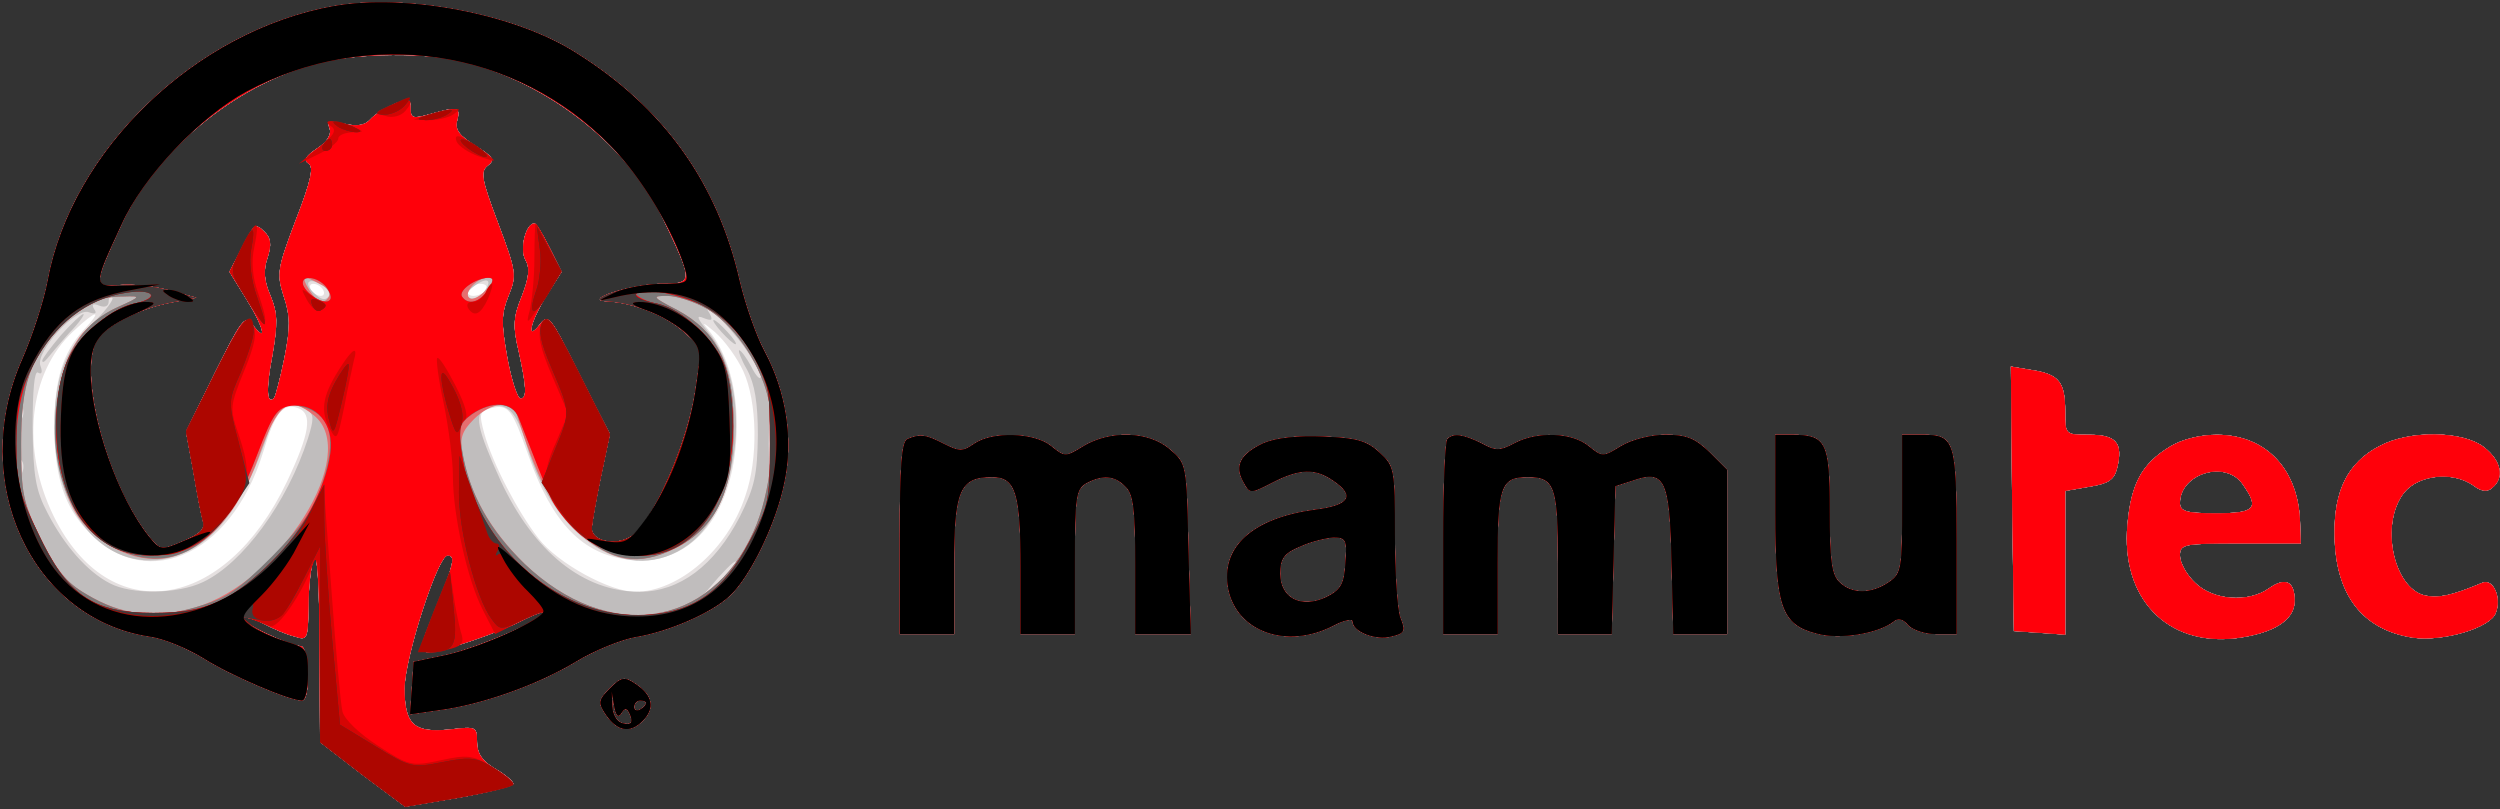
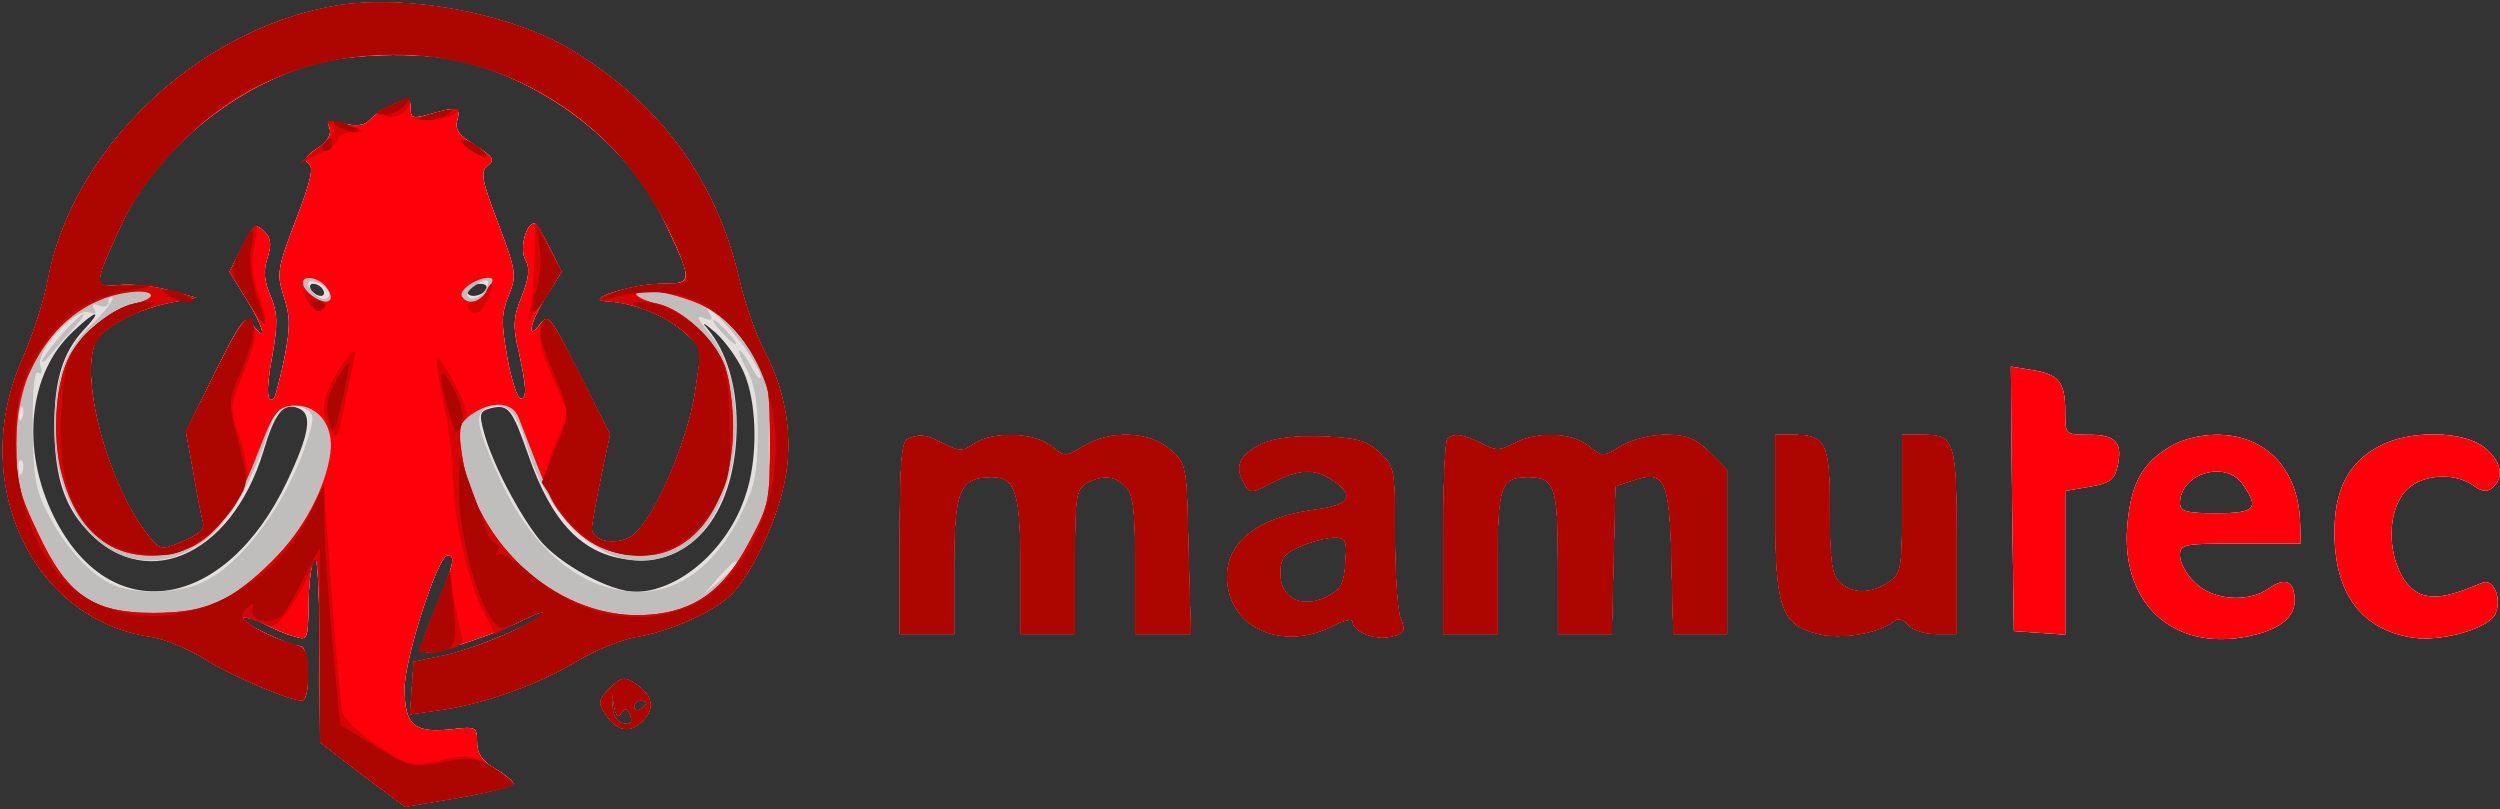
<svg xmlns="http://www.w3.org/2000/svg" width="414" height="134">
  <rect width="100%" height="100%" fill="#333333" stroke="none" />
  <g>
    <svg width="414" height="134" />
    <svg width="414" height="134" version="1.0" viewBox="0 0 414 134">
      <g fill="#fff" transform="matrix(.1 0 0 -.1 0 134)">
-         <path d="M553 1330c-229-41-434-238-474-455-6-33-25-91-42-130-90-202 15-429 210-459 24-3 64-20 90-36 44-28 142-70 163-70 15 0 12 90-2 90-20 1-102 40-95 46 3 3 18-1 34-9 15-8 38-18 51-21 21-7 22-5 23 51 0 32 4 67 9 78 5 12 9-42 9-142l1-162 70-54 71-53 89 15c50 9 90 19 90 23s-13 15-30 25c-21 12-30 25-30 44 0 26-2 26-45 21-60-6-75 8-75 68 0 50 55 220 71 220 14 0 11-12-20-89-27-64-28-71-12-71 22 0 117 32 159 54 18 9 32 14 32 11 0-11-104-56-158-69l-57-12-3-44-3-43 48 7c70 9 163 42 226 80 31 19 76 37 99 41 55 9 126 40 156 68 34 31 78 122 91 189 15 70 3 149-33 216-14 26-32 78-41 116-37 163-126 288-272 379-101 64-281 98-400 77zm222-94c138-37 266-139 323-258 51-107 51-108-5-108-48-1-130-27-88-29 43-2 97-23 127-50l30-27-11-74c-12-79-64-202-100-234-23-21-71-15-71 9 0 7 7 46 15 85l15 71-51 100c-46 93-51 100-64 83-25-33-17 4 10 46l25 40-20 40c-11 22-22 40-25 40-14 0-25-42-15-60 8-14 6-30-6-61-14-34-15-49-5-91 13-59 14-78 3-78-5 0-15 30-22 68-10 57-10 72 2 102 14 34 13 40-17 120-28 74-30 86-17 96 12 9 9 14-21 33-26 16-34 26-30 41 6 23 1 24-45 11-28-8-32-7-32 9 0 17-3 18-27 8-16-7-33-18-40-26-8-9-21-12-42-7-25 5-30 4-25-8 3-10-4-22-21-33-18-12-23-19-14-25 9-5 4-29-21-93-31-82-32-89-20-127 11-33 11-51 1-102-7-34-15-64-17-66-12-13-14 14-3 70 9 53 9 70-3 99-11 25-12 43-5 63 7 22 6 33-6 44-14 14-17 11-36-26l-21-41 29-47c28-45 35-75 8-39-11 15-18 5-61-81l-48-98 12-65c6-36 13-73 16-83 4-13-4-21-32-33-37-16-39-15-57 7-74 92-123 292-81 334 24 24 71 45 117 54l42 8-44 12c-25 7-62 11-83 9-44-4-44-2 3 100 55 121 187 230 320 266 69 19 189 20 254 2zm2557-722 3-219 43-3 42-3v238l40 7c31 5 41 11 46 31 10 41-1 55-46 55-40 0-40 0-40 38 0 49-10 62-54 69l-36 6 2-219zm-1829 99c-10-3-13-46-13-164V290h90v113c0 125 9 147 63 147 39 0 47-26 47-149V290h90v120c0 108 2 120 19 130 27 14 47 13 65-6 13-12 16-39 16-130V290h92l-4 141c-3 140-3 141-31 165-35 30-98 32-143 5-29-18-31-18-53 0-28 23-98 25-128 4-19-13-24-13-50 0-29 15-39 17-60 8zm589-7c-38-18-48-37-33-64 11-20 11-20 48-1 45 23 71 24 101 3 37-25 27-41-30-48-104-14-157-62-144-131 14-71 97-101 174-61 17 9 32 12 32 7 0-17 38-32 64-25 22 5 24 9 15 31-5 13-9 75-9 137 0 108-1 114-25 136-21 20-39 25-93 27-43 2-79-2-100-11zm136-198c-2-36-8-45-32-57-41-19-76-2-76 39 0 25 6 34 33 45 17 8 42 14 55 15 21 0 23-4 20-42zm169 205c-4-3-7-78-7-165V290h90v118c0 127 5 142 50 142s50-15 50-142V290h89l3 122 3 123 28 9c54 19 62 3 65-133l3-121h89v272l-29 29c-24 23-38 29-73 29-24 0-56-8-74-19-29-18-31-18-53 0-28 23-85 25-123 5-24-13-32-13-55 0-31 15-46 17-56 7zm543-123c0-155 10-184 68-199 38-11 103 0 128 20 7 6 16 4 24-6 7-8 28-15 46-15h34v153c0 168-3 177-57 177h-33V506c0-107-1-116-22-130-29-20-62-20-82 0-13 12-16 38-16 119 0 114-6 125-64 125h-26V490zm653 110c-46-28-64-61-70-129-11-121 65-201 179-188 63 8 98 30 98 62s-15 40-42 21c-35-25-94-20-123 9-14 13-25 33-25 45 0 19 6 20 100 20h100l-1 33c-2 89-56 147-138 147-28 0-59-8-78-20zm121-62c28-40 21-48-44-48-49 0-60 3-60 17 0 49 76 72 104 31zm226 63c-52-27-75-74-74-146 1-100 46-158 130-171 49-7 128 16 137 41 10 25-4 57-22 50-52-22-74-26-96-21-52 13-74 119-34 170 24 30 81 36 115 12 13-10 23-11 31-4 21 17 15 45-13 67-35 28-125 29-174 2zM1010 200c-19-19-20-24-7-43 19-28 40-32 61-11s17 42-11 61c-19 13-24 12-43-7zm19-41c6 10 10 9 15-4 4-12 1-16-12-13-10 2-17 13-18 28l-1 25 4-24c3-17 7-20 12-12zm41 17c0-3-4-8-10-11-5-3-10-1-10 4 0 6 5 11 10 11 6 0 10-2 10-4z" />
-       </g>
+         </g>
    </svg>
    <svg width="414" height="134" version="1.0" viewBox="0 0 414 134">
      <g fill="#e5e0e0" transform="matrix(.1 0 0 -.1 0 134)">
        <path d="M553 1330c-229-41-434-238-474-455-6-33-25-91-42-130-90-202 15-429 210-459 24-3 64-20 90-36 44-28 142-70 163-70 15 0 12 90-2 90-20 1-102 40-95 46 3 3 18-1 34-9 15-8 38-18 51-21 21-7 22-5 23 51 0 32 4 67 9 78 5 12 9-42 9-142l1-162 70-54 71-53 89 15c50 9 90 19 90 23s-13 15-30 25c-21 12-30 25-30 44 0 26-2 26-45 21-60-6-75 8-75 68 0 50 55 220 71 220 14 0 11-12-20-89-27-64-28-71-12-71 22 0 117 32 159 54 18 9 32 14 32 11 0-11-104-56-158-69l-57-12-3-44-3-43 48 7c70 9 163 42 226 80 31 19 76 37 99 41 55 9 126 40 156 68 34 31 78 122 91 189 15 70 3 149-33 216-14 26-32 78-41 116-37 163-126 288-272 379-101 64-281 98-400 77zm222-94c138-37 266-139 323-258 51-107 51-108-5-108-48-1-130-27-88-29 43-2 97-23 127-50l30-27-11-74c-12-79-64-202-100-234-23-21-71-15-71 9 0 7 7 46 15 85l15 71-51 100c-46 93-51 100-64 83-25-33-17 4 10 46l25 40-20 40c-11 22-22 40-25 40-14 0-25-42-15-60 8-14 6-30-6-61-14-34-15-49-5-91 13-59 14-78 3-78-5 0-15 30-22 68-10 57-10 72 2 102 14 34 13 40-17 120-28 74-30 86-17 96 12 9 9 14-21 33-26 16-34 26-30 41 6 23 1 24-45 11-28-8-32-7-32 9 0 17-3 18-27 8-16-7-33-18-40-26-8-9-21-12-42-7-25 5-30 4-25-8 3-10-4-22-21-33-18-12-23-19-14-25 9-5 4-29-21-93-31-82-32-89-20-127 11-33 11-51 1-102-7-34-15-64-17-66-12-13-14 14-3 70 9 53 9 70-3 99-11 25-12 43-5 63 7 22 6 33-6 44-14 14-17 11-36-26l-21-41 29-47c28-45 35-75 8-39-11 15-18 5-61-81l-48-98 12-65c6-36 13-73 16-83 4-13-4-21-32-33-37-16-39-15-57 7-74 92-123 292-81 334 24 24 71 45 117 54l42 8-44 12c-25 7-62 11-83 9-44-4-44-2 3 100 55 121 187 230 320 266 69 19 189 20 254 2zM535 860c3-5 2-10-4-10-5 0-13 5-16 10-3 6-2 10 4 10 5 0 13-4 16-10zm270 0c-3-5-13-10-21-10s-12 5-9 10c3 6 13 10 21 10s12-4 9-10zm-667-67c-34-37-48-83-48-157 0-78 14-127 47-166 97-116 245-55 299 122 19 64 33 82 58 72 24-9 19-42-19-122-103-216-294-244-386-57-55 112-42 237 32 306 39 37 51 38 17 2zm1093-68c23-50 25-145 3-207-29-88-110-158-182-158-42 0-128 47-160 88-35 45-76 124-90 174-9 33-8 37 11 42 29 7 35-1 62-78 39-112 90-165 168-173 104-12 177 80 177 224 0 65-17 121-48 158-11 13-7 11 12-5 16-14 37-43 47-65zm2101-211 3-219 43-3 42-3v238l40 7c31 5 41 11 46 31 10 41-1 55-46 55-40 0-40 0-40 38 0 49-10 62-54 69l-36 6 2-219zm-1829 99c-10-3-13-46-13-164V290h90v113c0 125 9 147 63 147 39 0 47-26 47-149V290h90v120c0 108 2 120 19 130 27 14 47 13 65-6 13-12 16-39 16-130V290h92l-4 141c-3 140-3 141-31 165-35 30-98 32-143 5-29-18-31-18-53 0-28 23-98 25-128 4-19-13-24-13-50 0-29 15-39 17-60 8zm589-7c-38-18-48-37-33-64 11-20 11-20 48-1 45 23 71 24 101 3 37-25 27-41-30-48-104-14-157-62-144-131 14-71 97-101 174-61 17 9 32 12 32 7 0-17 38-32 64-25 22 5 24 9 15 31-5 13-9 75-9 137 0 108-1 114-25 136-21 20-39 25-93 27-43 2-79-2-100-11zm136-198c-2-36-8-45-32-57-41-19-76-2-76 39 0 25 6 34 33 45 17 8 42 14 55 15 21 0 23-4 20-42zm169 205c-4-3-7-78-7-165V290h90v118c0 127 5 142 50 142s50-15 50-142V290h89l3 122 3 123 28 9c54 19 62 3 65-133l3-121h89v272l-29 29c-24 23-38 29-73 29-24 0-56-8-74-19-29-18-31-18-53 0-28 23-85 25-123 5-24-13-32-13-55 0-31 15-46 17-56 7zm543-123c0-155 10-184 68-199 38-11 103 0 128 20 7 6 16 4 24-6 7-8 28-15 46-15h34v153c0 168-3 177-57 177h-33V506c0-107-1-116-22-130-29-20-62-20-82 0-13 12-16 38-16 119 0 114-6 125-64 125h-26V490zm653 110c-46-28-64-61-70-129-11-121 65-201 179-188 63 8 98 30 98 62s-15 40-42 21c-35-25-94-20-123 9-14 13-25 33-25 45 0 19 6 20 100 20h100l-1 33c-2 89-56 147-138 147-28 0-59-8-78-20zm121-62c28-40 21-48-44-48-49 0-60 3-60 17 0 49 76 72 104 31zm226 63c-52-27-75-74-74-146 1-100 46-158 130-171 49-7 128 16 137 41 10 25-4 57-22 50-52-22-74-26-96-21-52 13-74 119-34 170 24 30 81 36 115 12 13-10 23-11 31-4 21 17 15 45-13 67-35 28-125 29-174 2zM1010 200c-19-19-20-24-7-43 19-28 40-32 61-11s17 42-11 61c-19 13-24 12-43-7zm19-41c6 10 10 9 15-4 4-12 1-16-12-13-10 2-17 13-18 28l-1 25 4-24c3-17 7-20 12-12zm41 17c0-3-4-8-10-11-5-3-10-1-10 4 0 6 5 11 10 11 6 0 10-2 10-4z" />
      </g>
    </svg>
    <svg width="414" height="134" version="1.0" viewBox="0 0 414 134">
      <g fill="#c0bdbd" transform="matrix(.1 0 0 -.1 0 134)">
        <path d="M553 1330c-229-41-434-238-474-455-6-33-25-91-42-130-90-202 15-429 210-459 24-3 64-20 90-36 44-28 142-70 163-70 15 0 12 90-2 90-20 1-102 40-95 46 3 3 18-1 34-9 15-8 38-18 51-21 21-7 22-5 23 51 0 32 4 67 9 78 5 12 9-42 9-142l1-162 70-54 71-53 89 15c50 9 90 19 90 23s-13 15-30 25c-21 12-30 25-30 44 0 26-2 26-45 21-60-6-75 8-75 68 0 50 55 220 71 220 14 0 11-12-20-89-27-64-28-71-12-71 22 0 117 32 159 54 18 9 32 14 32 11 0-11-104-56-158-69l-57-12-3-44-3-43 48 7c70 9 163 42 226 80 31 19 76 37 99 41 55 9 126 40 156 68 34 31 78 122 91 189 15 70 3 149-33 216-14 26-32 78-41 116-37 163-126 288-272 379-101 64-281 98-400 77zm222-94c138-37 266-139 323-258 51-107 51-108-5-108-48-1-130-27-88-29 43-2 97-23 127-50l30-27-11-74c-12-79-64-202-100-234-23-21-71-15-71 9 0 7 7 46 15 85l15 71-51 100c-46 93-51 100-64 83-25-33-17 4 10 46l25 40-20 40c-11 22-22 40-25 40-14 0-25-42-15-60 8-14 6-30-6-61-14-34-15-49-5-91 13-59 14-78 3-78-5 0-15 30-22 68-10 57-10 72 2 102 14 34 13 40-17 120-28 74-30 86-17 96 12 9 9 14-21 33-26 16-34 26-30 41 6 23 1 24-45 11-28-8-32-7-32 9 0 17-3 18-27 8-16-7-33-18-40-26-8-9-21-12-42-7-25 5-30 4-25-8 3-10-4-22-21-33-18-12-23-19-14-25 9-5 4-29-21-93-31-82-32-89-20-127 11-33 11-51 1-102-7-34-15-64-17-66-12-13-14 14-3 70 9 53 9 70-3 99-11 25-12 43-5 63 7 22 6 33-6 44-14 14-17 11-36-26l-21-41 29-47c28-45 35-75 8-39-11 15-18 5-61-81l-48-98 12-65c6-36 13-73 16-83 4-13-4-21-32-33-37-16-39-15-57 7-74 92-123 292-81 334 24 24 71 45 117 54l42 8-44 12c-25 7-62 11-83 9-44-4-44-2 3 100 55 121 187 230 320 266 69 19 189 20 254 2zM544 849c-4-6-11-6-20 2-21 17-17 31 6 19 11-6 18-15 14-21zm256 6c-7-8-17-12-23-8s-3 11 8 19c23 17 32 10 15-11zm-648-52c-45-43-62-90-62-172 0-147 91-245 198-213 72 22 122 93 166 235 6 18 32 22 55 8 11-7 11-15 1-47-34-106-108-207-174-238-42-20-118-21-154-2-37 19-75 62-103 116-20 38-24 61-25 142 0 62 3 95 9 91s8 1 4 11c-9 23 58 97 80 89 11-4 14-2 9 5-5 8-2 10 8 6s16-1 16 7c0 7 3 10 6 6 3-3-12-23-34-44zm1080-37c15-21 28-44 28-50-1-6-8 1-16 17-8 15-17 27-20 27-2 0 3-15 13-32 13-24 18-55 18-109-1-65-5-85-30-135-42-81-100-124-166-124-93 0-175 66-230 184-39 86-45 112-23 120 32 12 49-3 66-61 47-160 171-236 268-165 89 66 107 265 32 353-18 23-20 28-6 22 13-5 15-3 9 8-18 28 28-15 57-55zM37 648c-3-8-6-5-6 6-1 11 2 17 5 13 3-3 4-12 1-19zm1240-70c-2-18-4-6-4 27s2 48 4 33 2-42 0-60zM37 558c-3-8-6-5-6 6-1 11 2 17 5 13 3-3 4-12 1-19zm1183-151c0-2-12-14-27-28l-28-24 24 28c23 25 31 32 31 24zM101 785c-17-20-31-39-31-42 0-4 3-3 8 3 4 5 20 24 36 42 17 17 27 32 24 32s-20-16-37-35zm1094 5c10-11 20-20 23-20s-3 9-13 20-20 20-23 20 3-9 13-20zm2137-276 3-219 43-3 42-3v238l40 7c31 5 41 11 46 31 10 41-1 55-46 55-40 0-40 0-40 38 0 49-10 62-54 69l-36 6 2-219zm-1829 99c-10-3-13-46-13-164V290h90v113c0 125 9 147 63 147 39 0 47-26 47-149V290h90v120c0 108 2 120 19 130 27 14 47 13 65-6 13-12 16-39 16-130V290h92l-4 141c-3 140-3 141-31 165-35 30-98 32-143 5-29-18-31-18-53 0-28 23-98 25-128 4-19-13-24-13-50 0-29 15-39 17-60 8zm589-7c-38-18-48-37-33-64 11-20 11-20 48-1 45 23 71 24 101 3 37-25 27-41-30-48-104-14-157-62-144-131 14-71 97-101 174-61 17 9 32 12 32 7 0-17 38-32 64-25 22 5 24 9 15 31-5 13-9 75-9 137 0 108-1 114-25 136-21 20-39 25-93 27-43 2-79-2-100-11zm136-198c-2-36-8-45-32-57-41-19-76-2-76 39 0 25 6 34 33 45 17 8 42 14 55 15 21 0 23-4 20-42zm169 205c-4-3-7-78-7-165V290h90v118c0 127 5 142 50 142s50-15 50-142V290h89l3 122 3 123 28 9c54 19 62 3 65-133l3-121h89v272l-29 29c-24 23-38 29-73 29-24 0-56-8-74-19-29-18-31-18-53 0-28 23-85 25-123 5-24-13-32-13-55 0-31 15-46 17-56 7zm543-123c0-155 10-184 68-199 38-11 103 0 128 20 7 6 16 4 24-6 7-8 28-15 46-15h34v153c0 168-3 177-57 177h-33V506c0-107-1-116-22-130-29-20-62-20-82 0-13 12-16 38-16 119 0 114-6 125-64 125h-26V490zm653 110c-46-28-64-61-70-129-11-121 65-201 179-188 63 8 98 30 98 62s-15 40-42 21c-35-25-94-20-123 9-14 13-25 33-25 45 0 19 6 20 100 20h100l-1 33c-2 89-56 147-138 147-28 0-59-8-78-20zm121-62c28-40 21-48-44-48-49 0-60 3-60 17 0 49 76 72 104 31zm226 63c-52-27-75-74-74-146 1-100 46-158 130-171 49-7 128 16 137 41 10 25-4 57-22 50-52-22-74-26-96-21-52 13-74 119-34 170 24 30 81 36 115 12 13-10 23-11 31-4 21 17 15 45-13 67-35 28-125 29-174 2zM1010 200c-19-19-20-24-7-43 19-28 40-32 61-11s17 42-11 61c-19 13-24 12-43-7zm19-41c6 10 10 9 15-4 4-12 1-16-12-13-10 2-17 13-18 28l-1 25 4-24c3-17 7-20 12-12zm41 17c0-3-4-8-10-11-5-3-10-1-10 4 0 6 5 11 10 11 6 0 10-2 10-4z" />
      </g>
    </svg>
    <svg width="414" height="134" version="1.0" viewBox="0 0 414 134">
      <g fill="#e66e6f" transform="matrix(.1 0 0 -.1 0 134)">
-         <path d="M553 1330c-229-41-434-238-474-455-6-33-25-91-42-130-90-202 15-429 210-459 24-3 64-20 90-36 44-28 142-70 163-70 15 0 12 90-2 90-20 1-102 40-95 46 3 3 18-1 34-9 15-8 38-18 51-21 21-7 22-5 23 51 0 32 4 67 9 78 5 12 9-42 9-142l1-162 70-54 71-53 89 15c50 9 90 19 90 23s-13 15-30 25c-21 12-30 25-30 44 0 26-2 26-45 21-60-6-75 8-75 68 0 50 55 220 71 220 14 0 11-12-20-89-27-64-28-71-12-71 22 0 117 32 159 54 18 9 32 14 32 11 0-11-104-56-158-69l-57-12-3-44-3-43 48 7c70 9 163 42 226 80 31 19 76 37 99 41 55 9 126 40 156 68 34 31 78 122 91 189 15 70 3 149-33 216-14 26-32 78-41 116-37 163-126 288-272 379-101 64-281 98-400 77zm222-94c138-37 266-139 323-258 51-107 51-108-5-108-48-1-130-27-88-29 43-2 97-23 127-50l30-27-11-74c-12-79-64-202-100-234-23-21-71-15-71 9 0 7 7 46 15 85l15 71-51 100c-46 93-51 100-64 83-25-33-17 4 10 46l25 40-20 40c-11 22-22 40-25 40-14 0-25-42-15-60 8-14 6-30-6-61-14-34-15-49-5-91 13-59 14-78 3-78-5 0-15 30-22 68-10 57-10 72 2 102 14 34 13 40-17 120-28 74-30 86-17 96 12 9 9 14-21 33-26 16-34 26-30 41 6 23 1 24-45 11-28-8-32-7-32 9 0 17-3 18-27 8-16-7-33-18-40-26-8-9-21-12-42-7-25 5-30 4-25-8 3-10-4-22-21-33-18-12-23-19-14-25 9-5 4-29-21-93-31-82-32-89-20-127 11-33 11-51 1-102-7-34-15-64-17-66-12-13-14 14-3 70 9 53 9 70-3 99-11 25-12 43-5 63 7 22 6 33-6 44-14 14-17 11-36-26l-21-41 29-47c28-45 35-75 8-39-11 15-18 5-61-81l-48-98 12-65c6-36 13-73 16-83 4-13-4-21-32-33-37-16-39-15-57 7-74 92-123 292-81 334 24 24 71 45 117 54l42 8-44 12c-25 7-62 11-83 9-44-4-44-2 3 100 55 121 187 230 320 266 69 19 189 20 254 2zM531 869c11-5 17-14 14-20-9-14-19-11-33 11-14 23-10 25 19 9zm274-9c-10-11-22-17-27-14-12 8 11 34 30 34 13 0 12-3-3-20zm-611-29c-23-10-51-33-63-50-48-67-52-206-8-286 30-54 99-89 153-79 63 12 120 74 153 169 31 88 49 101 91 67 78-63-55-277-197-318-67-19-121-13-180 22-33 19-49 39-75 91-30 61-33 76-33 158 0 100 15 143 68 197 35 35 60 47 102 47 29 1 29 0-11-18zm976-2c42-24 86-85 101-144 16-59 6-161-23-225-72-161-241-185-379-54-56 55-90 113-103 182-5 27-1 38 19 58 28 28 63 32 71 7 31-100 59-155 98-191 57-53 102-61 164-30 68 34 97 95 97 203 0 101-27 156-94 192-41 21-42 23-16 23 15 0 44-9 65-21zm2162-315 3-219 43-3 42-3v238l40 7c31 5 41 11 46 31 10 41-1 55-46 55-40 0-40 0-40 38 0 49-10 62-54 69l-36 6 2-219zm-1829 99c-10-3-13-46-13-164V290h90v113c0 125 9 147 63 147 39 0 47-26 47-149V290h90v120c0 108 2 120 19 130 27 14 47 13 65-6 13-12 16-39 16-130V290h92l-4 141c-3 140-3 141-31 165-35 30-98 32-143 5-29-18-31-18-53 0-28 23-98 25-128 4-19-13-24-13-50 0-29 15-39 17-60 8zm589-7c-38-18-48-37-33-64 11-20 11-20 48-1 45 23 71 24 101 3 37-25 27-41-30-48-104-14-157-62-144-131 14-71 97-101 174-61 17 9 32 12 32 7 0-17 38-32 64-25 22 5 24 9 15 31-5 13-9 75-9 137 0 108-1 114-25 136-21 20-39 25-93 27-43 2-79-2-100-11zm136-198c-2-36-8-45-32-57-41-19-76-2-76 39 0 25 6 34 33 45 17 8 42 14 55 15 21 0 23-4 20-42zm169 205c-4-3-7-78-7-165V290h90v118c0 127 5 142 50 142s50-15 50-142V290h89l3 122 3 123 28 9c54 19 62 3 65-133l3-121h89v272l-29 29c-24 23-38 29-73 29-24 0-56-8-74-19-29-18-31-18-53 0-28 23-85 25-123 5-24-13-32-13-55 0-31 15-46 17-56 7zm543-123c0-155 10-184 68-199 38-11 103 0 128 20 7 6 16 4 24-6 7-8 28-15 46-15h34v153c0 168-3 177-57 177h-33V506c0-107-1-116-22-130-29-20-62-20-82 0-13 12-16 38-16 119 0 114-6 125-64 125h-26V490zm653 110c-46-28-64-61-70-129-11-121 65-201 179-188 63 8 98 30 98 62s-15 40-42 21c-35-25-94-20-123 9-14 13-25 33-25 45 0 19 6 20 100 20h100l-1 33c-2 89-56 147-138 147-28 0-59-8-78-20zm121-62c28-40 21-48-44-48-49 0-60 3-60 17 0 49 76 72 104 31zm226 63c-52-27-75-74-74-146 1-100 46-158 130-171 49-7 128 16 137 41 10 25-4 57-22 50-52-22-74-26-96-21-52 13-74 119-34 170 24 30 81 36 115 12 13-10 23-11 31-4 21 17 15 45-13 67-35 28-125 29-174 2zM1010 200c-19-19-20-24-7-43 19-28 40-32 61-11s17 42-11 61c-19 13-24 12-43-7zm19-41c6 10 10 9 15-4 4-12 1-16-12-13-10 2-17 13-18 28l-1 25 4-24c3-17 7-20 12-12zm41 17c0-3-4-8-10-11-5-3-10-1-10 4 0 6 5 11 10 11 6 0 10-2 10-4z" />
-       </g>
+         </g>
    </svg>
    <svg width="414" height="134" version="1.0" viewBox="0 0 414 134">
      <g fill="#7c7979" transform="matrix(.1 0 0 -.1 0 134)">
-         <path d="M553 1330c-229-41-434-238-474-455-6-33-25-91-42-130-90-202 15-429 210-459 24-3 64-20 90-36 44-28 142-70 163-70 15 0 12 90-2 90-20 1-102 40-95 46 3 3 18-1 34-9 15-8 38-18 51-21 21-7 22-5 23 51 0 32 4 67 9 78 5 12 9-42 9-142l1-162 70-54 71-53 89 15c50 9 90 19 90 23s-13 15-30 25c-21 12-30 25-30 44 0 26-2 26-45 21-60-6-75 8-75 68 0 50 55 220 71 220 14 0 11-12-20-89-27-64-28-71-12-71 22 0 117 32 159 54 18 9 32 14 32 11 0-11-104-56-158-69l-57-12-3-44-3-43 48 7c70 9 163 42 226 80 31 19 76 37 99 41 55 9 126 40 156 68 34 31 78 122 91 189 15 70 3 149-33 216-14 26-32 78-41 116-37 163-126 288-272 379-101 64-281 98-400 77zm222-94c138-37 266-139 323-258 51-107 51-108-5-108-48-1-130-27-88-29 43-2 97-23 127-50l30-27-11-74c-12-79-64-202-100-234-23-21-71-15-71 9 0 7 7 46 15 85l15 71-51 100c-46 93-51 100-64 83-25-33-17 4 10 46l25 40-20 40c-11 22-22 40-25 40-14 0-25-42-15-60 8-14 6-30-6-61-14-34-15-49-5-91 13-59 14-78 3-78-5 0-15 30-22 68-10 57-10 72 2 102 14 34 13 40-17 120-28 74-30 86-17 96 12 9 9 14-21 33-26 16-34 26-30 41 6 23 1 24-45 11-28-8-32-7-32 9 0 17-3 18-27 8-16-7-33-18-40-26-8-9-21-12-42-7-25 5-30 4-25-8 3-10-4-22-21-33-18-12-23-19-14-25 9-5 4-29-21-93-31-82-32-89-20-127 11-33 11-51 1-102-7-34-15-64-17-66-12-13-14 14-3 70 9 53 9 70-3 99-11 25-12 43-5 63 7 22 6 33-6 44-14 14-17 11-36-26l-21-41 29-47c28-45 35-75 8-39-11 15-18 5-61-81l-48-98 12-65c6-36 13-73 16-83 4-13-4-21-32-33-37-16-39-15-57 7-74 92-123 292-81 334 24 24 71 45 117 54l42 8-44 12c-25 7-62 11-83 9-44-4-44-2 3 100 55 121 187 230 320 266 69 19 189 20 254 2zM540 865c7-9 10-19 6-22-8-9-38 9-44 25-5 17 23 15 38-3zm268-5c-14-21-33-26-43-11-6 10 22 30 43 31 10 0 10-4 0-20zm-614-29c-51-23-82-66-96-133-24-118 14-227 94-266 96-48 180 7 233 153 30 82 42 93 83 79 40-14 49-52 27-120-14-45-31-71-84-125-56-56-76-70-125-84-70-21-123-15-183 21-33 19-49 39-75 91-30 61-33 76-33 158 0 100 15 143 68 197 35 35 60 47 102 47 29 1 29 0-11-18zm976-2c42-24 86-85 101-144 16-59 6-161-23-225-72-161-241-185-379-54-59 57-92 116-104 190-6 36-3 44 17 58 33 23 67 20 77-6 50-129 67-161 101-191 52-47 99-55 158-25 68 34 97 95 97 203 0 101-27 156-94 192-41 21-42 23-16 23 15 0 44-9 65-21zm2162-315 3-219 43-3 42-3v238l40 7c31 5 41 11 46 31 10 41-1 55-46 55-40 0-40 0-40 38 0 49-10 62-54 69l-36 6 2-219zm-1829 99c-10-3-13-46-13-164V290h90v113c0 125 9 147 63 147 39 0 47-26 47-149V290h90v120c0 108 2 120 19 130 27 14 47 13 65-6 13-12 16-39 16-130V290h92l-4 141c-3 140-3 141-31 165-35 30-98 32-143 5-29-18-31-18-53 0-28 23-98 25-128 4-19-13-24-13-50 0-29 15-39 17-60 8zm589-7c-38-18-48-37-33-64 11-20 11-20 48-1 45 23 71 24 101 3 37-25 27-41-30-48-104-14-157-62-144-131 14-71 97-101 174-61 17 9 32 12 32 7 0-17 38-32 64-25 22 5 24 9 15 31-5 13-9 75-9 137 0 108-1 114-25 136-21 20-39 25-93 27-43 2-79-2-100-11zm136-198c-2-36-8-45-32-57-41-19-76-2-76 39 0 25 6 34 33 45 17 8 42 14 55 15 21 0 23-4 20-42zm169 205c-4-3-7-78-7-165V290h90v118c0 127 5 142 50 142s50-15 50-142V290h89l3 122 3 123 28 9c54 19 62 3 65-133l3-121h89v272l-29 29c-24 23-38 29-73 29-24 0-56-8-74-19-29-18-31-18-53 0-28 23-85 25-123 5-24-13-32-13-55 0-31 15-46 17-56 7zm543-123c0-155 10-184 68-199 38-11 103 0 128 20 7 6 16 4 24-6 7-8 28-15 46-15h34v153c0 168-3 177-57 177h-33V506c0-107-1-116-22-130-29-20-62-20-82 0-13 12-16 38-16 119 0 114-6 125-64 125h-26V490zm653 110c-46-28-64-61-70-129-11-121 65-201 179-188 63 8 98 30 98 62s-15 40-42 21c-35-25-94-20-123 9-14 13-25 33-25 45 0 19 6 20 100 20h100l-1 33c-2 89-56 147-138 147-28 0-59-8-78-20zm121-62c28-40 21-48-44-48-49 0-60 3-60 17 0 49 76 72 104 31zm226 63c-52-27-75-74-74-146 1-100 46-158 130-171 49-7 128 16 137 41 10 25-4 57-22 50-52-22-74-26-96-21-52 13-74 119-34 170 24 30 81 36 115 12 13-10 23-11 31-4 21 17 15 45-13 67-35 28-125 29-174 2zM1010 200c-19-19-20-24-7-43 19-28 40-32 61-11s17 42-11 61c-19 13-24 12-43-7zm19-41c6 10 10 9 15-4 4-12 1-16-12-13-10 2-17 13-18 28l-1 25 4-24c3-17 7-20 12-12zm41 17c0-3-4-8-10-11-5-3-10-1-10 4 0 6 5 11 10 11 6 0 10-2 10-4z" />
-       </g>
+         </g>
    </svg>
    <svg width="414" height="134" version="1.0" viewBox="0 0 414 134">
      <g fill="#ff000a" transform="matrix(.1 0 0 -.1 0 134)">
        <path d="M553 1330c-229-41-434-238-474-455-6-33-25-91-42-130-90-202 15-429 210-459 24-3 64-20 90-36 44-28 142-70 163-70 15 0 12 90-2 90-20 1-102 40-95 46 3 3 18-1 34-9 15-8 38-18 51-21 21-7 22-5 23 51 0 32 4 67 9 78 5 12 9-42 9-142l1-162 70-54 71-53 89 15c50 9 90 19 90 23s-13 15-30 25c-21 12-30 25-30 44 0 26-2 26-45 21-60-6-75 8-75 68 0 50 55 220 71 220 14 0 11-12-20-89-27-64-28-71-12-71 22 0 117 32 159 54 18 9 32 14 32 11 0-11-104-56-158-69l-57-12-3-44-3-43 48 7c70 9 163 42 226 80 31 19 76 37 99 41 55 9 126 40 156 68 34 31 78 122 91 189 15 70 3 149-33 216-14 26-32 78-41 116-37 163-126 288-272 379-101 64-281 98-400 77zm222-94c138-37 266-139 323-258 51-107 51-108-5-108-48-1-130-27-88-29 43-2 97-23 127-50l30-27-11-74c-12-79-64-202-100-234-23-21-71-15-71 9 0 7 7 46 15 85l15 71-51 100c-46 93-51 100-64 83-25-33-17 4 10 46l25 40-20 40c-11 22-22 40-25 40-14 0-25-42-15-60 8-14 6-30-6-61-14-34-15-49-5-91 13-59 14-78 3-78-5 0-15 30-22 68-10 57-10 72 2 102 14 34 13 40-17 120-28 74-30 86-17 96 12 9 9 14-21 33-26 16-34 26-30 41 6 23 1 24-45 11-28-8-32-7-32 9 0 17-3 18-27 8-16-7-33-18-40-26-8-9-21-12-42-7-25 5-30 4-25-8 3-10-4-22-21-33-18-12-23-19-14-25 9-5 4-29-21-93-31-82-32-89-20-127 11-33 11-51 1-102-7-34-15-64-17-66-12-13-14 14-3 70 9 53 9 70-3 99-11 25-12 43-5 63 7 22 6 33-6 44-14 14-17 11-36-26l-21-41 29-47c28-45 35-75 8-39-11 15-18 5-61-81l-48-98 12-65c6-36 13-73 16-83 4-13-4-21-32-33-37-16-39-15-57 7-74 92-123 292-81 334 24 24 71 45 117 54l42 8-44 12c-25 7-62 11-83 9-44-4-44-2 3 100 55 121 187 230 320 266 69 19 189 20 254 2zM540 865c7-9 10-19 6-22-8-9-38 9-44 25-5 17 23 15 38-3zm268-5c-14-21-33-26-43-11-6 10 22 30 43 31 10 0 10-4 0-20zm-558-9c0-5-13-11-29-14-34-7-87-50-106-87-22-42-28-121-16-181 21-97 74-149 151-149 82 0 130 46 177 170 25 65 32 75 55 78 42 5 72-31 65-79-8-58-46-129-97-179-65-65-110-85-196-85-100 0-143 29-191 132-31 65-36 85-36 148 0 144 83 247 206 254 9 1 17-3 17-8zm932-26c20-14 50-46 65-72 26-44 28-56 28-148 0-95-2-103-35-164-42-79-89-113-165-119-145-12-290 114-311 271-6 39-3 46 17 61 34 23 68 21 78-6 5-13 19-49 32-82 39-102 91-146 173-146 87 0 150 90 150 214 0 33-6 78-13 98-15 44-71 96-112 105-16 3-32 10-36 16-11 19 91-4 129-28zm2150-311 3-219 43-3 42-3v238l40 7c31 5 41 11 46 31 10 41-1 55-46 55-40 0-40 0-40 38 0 49-10 62-54 69l-36 6 2-219zm-1829 99c-10-3-13-46-13-164V290h90v113c0 125 9 147 63 147 39 0 47-26 47-149V290h90v120c0 108 2 120 19 130 27 14 47 13 65-6 13-12 16-39 16-130V290h92l-4 141c-3 140-3 141-31 165-35 30-98 32-143 5-29-18-31-18-53 0-28 23-98 25-128 4-19-13-24-13-50 0-29 15-39 17-60 8zm589-7c-38-18-48-37-33-64 11-20 11-20 48-1 45 23 71 24 101 3 37-25 27-41-30-48-104-14-157-62-144-131 14-71 97-101 174-61 17 9 32 12 32 7 0-17 38-32 64-25 22 5 24 9 15 31-5 13-9 75-9 137 0 108-1 114-25 136-21 20-39 25-93 27-43 2-79-2-100-11zm136-198c-2-36-8-45-32-57-41-19-76-2-76 39 0 25 6 34 33 45 17 8 42 14 55 15 21 0 23-4 20-42zm169 205c-4-3-7-78-7-165V290h90v118c0 127 5 142 50 142s50-15 50-142V290h89l3 122 3 123 28 9c54 19 62 3 65-133l3-121h89v272l-29 29c-24 23-38 29-73 29-24 0-56-8-74-19-29-18-31-18-53 0-28 23-85 25-123 5-24-13-32-13-55 0-31 15-46 17-56 7zm543-123c0-155 10-184 68-199 38-11 103 0 128 20 7 6 16 4 24-6 7-8 28-15 46-15h34v153c0 168-3 177-57 177h-33V506c0-107-1-116-22-130-29-20-62-20-82 0-13 12-16 38-16 119 0 114-6 125-64 125h-26V490zm653 110c-46-28-64-61-70-129-11-121 65-201 179-188 63 8 98 30 98 62s-15 40-42 21c-35-25-94-20-123 9-14 13-25 33-25 45 0 19 6 20 100 20h100l-1 33c-2 89-56 147-138 147-28 0-59-8-78-20zm121-62c28-40 21-48-44-48-49 0-60 3-60 17 0 49 76 72 104 31zm226 63c-52-27-75-74-74-146 1-100 46-158 130-171 49-7 128 16 137 41 10 25-4 57-22 50-52-22-74-26-96-21-52 13-74 119-34 170 24 30 81 36 115 12 13-10 23-11 31-4 21 17 15 45-13 67-35 28-125 29-174 2zM1010 200c-19-19-20-24-7-43 19-28 40-32 61-11s17 42-11 61c-19 13-24 12-43-7zm19-41c6 10 10 9 15-4 4-12 1-16-12-13-10 2-17 13-18 28l-1 25 4-24c3-17 7-20 12-12zm41 17c0-3-4-8-10-11-5-3-10-1-10 4 0 6 5 11 10 11 6 0 10-2 10-4z" />
      </g>
    </svg>
    <svg width="414" height="134" version="1.0" viewBox="0 0 414 134">
      <g fill="#d50504" transform="matrix(.1 0 0 -.1 0 134)">
-         <path d="M553 1330c-229-41-434-238-474-455-6-33-25-91-42-130-90-202 15-429 210-459 24-3 64-20 90-36 44-28 142-70 163-70 6 0 10 20 10 43 0 42-2 44-38 55-20 6-46 19-57 28-20 16-20 16 0 9 11-4 25-9 32-12 13-5 53 53 71 102 8 24 11-4 11-132l1-162 70-54 71-53 89 15c50 9 90 18 90 22s-16 17-35 29c-31 19-40 21-85 11-48-10-52-10-104 24-31 20-56 44-59 57s-11 102-18 199l-13 176-20-41c-26-52-99-126-151-151-28-14-61-20-111-20-100 0-143 29-191 132-32 65-36 85-36 149 0 62 4 83 29 131 34 66 88 108 152 118 47 8 60-9 13-18-34-7-87-50-106-87-22-42-28-121-16-181 21-97 74-149 151-149 54 0 94 22 130 72 34 47 36 66 15 129-15 43-14 47 9 104 19 46 22 64 14 79-9 17-17 7-60-78l-50-99 12-66c6-36 13-74 16-84 4-13-4-21-32-33-37-16-39-15-57 7-74 92-123 292-81 334 24 24 71 45 117 54l42 8-44 12c-25 7-62 11-83 9-44-4-44-2 3 100 36 80 130 179 208 221 201 107 445 71 602-90 51-52 106-143 124-206 6-22 3-23-42-23-48-1-130-27-88-29 43-2 97-23 127-50l30-27-11-74c-12-79-64-202-100-234-23-21-71-15-71 9 0 7 7 46 15 85l15 71-51 102c-46 91-53 100-62 80-7-17-4-36 17-85l27-63-21-49c-25-55-21-81 16-126 36-42 74-60 128-60 87 0 150 90 150 214 0 33-6 78-13 98-15 44-71 96-112 105-52 10-46 26 7 19 65-10 117-45 151-103 26-44 28-56 28-148 0-95-2-103-35-164-42-79-89-113-165-119-145-12-290 114-311 271-4 28-2 47 5 51 7 5 3 23-15 58-14 27-27 48-30 45-2-2 2-36 11-76 8-40 15-93 15-119 0-65 24-172 49-221l21-41 40 20c22 11 40 18 40 15 0-11-104-56-158-69l-57-12-3-44-3-43 48 7c70 9 163 42 226 80 31 19 76 37 99 41 55 9 126 40 156 68 34 31 78 122 91 189 15 70 3 149-33 216-14 26-32 78-41 116-37 163-126 288-272 379-101 64-281 98-400 77zm93-165c-26-11-27-12-8-17 12-4 26 0 33 8 17 20 9 23-25 9zm64-15-25-8 25-1c14 0 32 4 40 9 13 9 13 10 0 9-8-1-26-5-40-9zm-162-19c10-6 6-15-20-35l-33-27 33 16c17 8 32 20 32 25 0 6 10 10 23 11 21 0 21 1 2 9-28 12-55 13-37 1zm208-25c3-8 20-19 37-25 30-10 31-10 12 5-37 29-55 36-49 20zM401 931l-21-41 30-47c32-52 38-48 17 13-9 25-11 52-6 74 10 49 4 49-20 1zm484-18c0-32-4-71-8-88-7-25-3-22 22 18l31 47-20 40c-11 22-21 40-23 40-1 0-2-26-2-57zm-81-58c-4-8-13-15-21-15s-11-4-8-10c10-16 21-11 33 15 6 14 9 25 6 25-2 0-7-7-10-15zm-295-13c7-12 17-20 22-16 6 3 9 7 7 8s-12 8-22 16c-18 14-19 14-7-8zm57-107c-31-47-36-72-22-101 14-26 14-25 26 32 6 33 14 67 16 77 7 24-1 21-20-8zm937-122c-10-3-13-46-13-164V290h90v113c0 125 9 147 63 147 39 0 47-26 47-149V290h90v120c0 108 2 120 19 130 27 14 47 13 65-6 13-12 16-39 16-130V290h92l-4 141c-3 140-3 141-31 165-35 30-98 32-143 5-29-18-31-18-53 0-28 23-98 25-128 4-19-13-24-13-50 0-29 15-39 17-60 8zm589-7c-38-18-48-37-33-64 11-20 11-20 48-1 45 23 71 24 101 3 37-25 27-41-30-48-104-14-157-62-144-131 14-71 97-101 174-61 17 9 32 12 32 7 0-17 38-32 64-25 22 5 24 9 15 31-5 13-9 75-9 137 0 108-1 114-25 136-21 20-39 25-93 27-43 2-79-2-100-11zm136-198c-2-36-8-45-32-57-41-19-76-2-76 39 0 25 6 34 33 45 17 8 42 14 55 15 21 0 23-4 20-42zm169 205c-4-3-7-78-7-165V290h90v118c0 127 5 142 50 142s50-15 50-142V290h89l3 122 3 123 28 9c54 19 62 3 65-133l3-121h89v272l-29 29c-24 23-38 29-73 29-24 0-56-8-74-19-29-18-31-18-53 0-28 23-85 25-123 5-24-13-32-13-55 0-31 15-46 17-56 7zm543-123c0-155 10-184 68-199 38-11 103 0 128 20 7 6 16 4 24-6 7-8 28-15 46-15h34v153c0 168-3 177-57 177h-33V506c0-107-1-116-22-130-29-20-62-20-82 0-13 12-16 38-16 119 0 114-6 125-64 125h-26V490zM718 327c-28-72-26-76 30-61 18 5 21 11 15 28-3 11-9 39-12 61l-6 39-27-67zm292-127c-19-19-20-24-7-43 19-28 40-32 61-11s17 42-11 61c-19 13-24 12-43-7zm19-41c6 10 10 9 15-4 4-12 1-16-12-13-10 2-17 13-18 28l-1 25 4-24c3-17 7-20 12-12zm41 17c0-3-4-8-10-11-5-3-10-1-10 4 0 6 5 11 10 11 6 0 10-2 10-4z" />
+         <path d="M553 1330c-229-41-434-238-474-455-6-33-25-91-42-130-90-202 15-429 210-459 24-3 64-20 90-36 44-28 142-70 163-70 6 0 10 20 10 43 0 42-2 44-38 55-20 6-46 19-57 28-20 16-20 16 0 9 11-4 25-9 32-12 13-5 53 53 71 102 8 24 11-4 11-132l1-162 70-54 71-53 89 15c50 9 90 18 90 22s-16 17-35 29c-31 19-40 21-85 11-48-10-52-10-104 24-31 20-56 44-59 57s-11 102-18 199l-13 176-20-41c-26-52-99-126-151-151-28-14-61-20-111-20-100 0-143 29-191 132-32 65-36 85-36 149 0 62 4 83 29 131 34 66 88 108 152 118 47 8 60-9 13-18-34-7-87-50-106-87-22-42-28-121-16-181 21-97 74-149 151-149 54 0 94 22 130 72 34 47 36 66 15 129-15 43-14 47 9 104 19 46 22 64 14 79-9 17-17 7-60-78l-50-99 12-66c6-36 13-74 16-84 4-13-4-21-32-33-37-16-39-15-57 7-74 92-123 292-81 334 24 24 71 45 117 54l42 8-44 12c-25 7-62 11-83 9-44-4-44-2 3 100 36 80 130 179 208 221 201 107 445 71 602-90 51-52 106-143 124-206 6-22 3-23-42-23-48-1-130-27-88-29 43-2 97-23 127-50l30-27-11-74c-12-79-64-202-100-234-23-21-71-15-71 9 0 7 7 46 15 85l15 71-51 102c-46 91-53 100-62 80-7-17-4-36 17-85l27-63-21-49c-25-55-21-81 16-126 36-42 74-60 128-60 87 0 150 90 150 214 0 33-6 78-13 98-15 44-71 96-112 105-52 10-46 26 7 19 65-10 117-45 151-103 26-44 28-56 28-148 0-95-2-103-35-164-42-79-89-113-165-119-145-12-290 114-311 271-4 28-2 47 5 51 7 5 3 23-15 58-14 27-27 48-30 45-2-2 2-36 11-76 8-40 15-93 15-119 0-65 24-172 49-221l21-41 40 20c22 11 40 18 40 15 0-11-104-56-158-69l-57-12-3-44-3-43 48 7c70 9 163 42 226 80 31 19 76 37 99 41 55 9 126 40 156 68 34 31 78 122 91 189 15 70 3 149-33 216-14 26-32 78-41 116-37 163-126 288-272 379-101 64-281 98-400 77zm93-165c-26-11-27-12-8-17 12-4 26 0 33 8 17 20 9 23-25 9zm64-15-25-8 25-1c14 0 32 4 40 9 13 9 13 10 0 9-8-1-26-5-40-9zm-162-19c10-6 6-15-20-35l-33-27 33 16c17 8 32 20 32 25 0 6 10 10 23 11 21 0 21 1 2 9-28 12-55 13-37 1zm208-25zM401 931l-21-41 30-47c32-52 38-48 17 13-9 25-11 52-6 74 10 49 4 49-20 1zm484-18c0-32-4-71-8-88-7-25-3-22 22 18l31 47-20 40c-11 22-21 40-23 40-1 0-2-26-2-57zm-81-58c-4-8-13-15-21-15s-11-4-8-10c10-16 21-11 33 15 6 14 9 25 6 25-2 0-7-7-10-15zm-295-13c7-12 17-20 22-16 6 3 9 7 7 8s-12 8-22 16c-18 14-19 14-7-8zm57-107c-31-47-36-72-22-101 14-26 14-25 26 32 6 33 14 67 16 77 7 24-1 21-20-8zm937-122c-10-3-13-46-13-164V290h90v113c0 125 9 147 63 147 39 0 47-26 47-149V290h90v120c0 108 2 120 19 130 27 14 47 13 65-6 13-12 16-39 16-130V290h92l-4 141c-3 140-3 141-31 165-35 30-98 32-143 5-29-18-31-18-53 0-28 23-98 25-128 4-19-13-24-13-50 0-29 15-39 17-60 8zm589-7c-38-18-48-37-33-64 11-20 11-20 48-1 45 23 71 24 101 3 37-25 27-41-30-48-104-14-157-62-144-131 14-71 97-101 174-61 17 9 32 12 32 7 0-17 38-32 64-25 22 5 24 9 15 31-5 13-9 75-9 137 0 108-1 114-25 136-21 20-39 25-93 27-43 2-79-2-100-11zm136-198c-2-36-8-45-32-57-41-19-76-2-76 39 0 25 6 34 33 45 17 8 42 14 55 15 21 0 23-4 20-42zm169 205c-4-3-7-78-7-165V290h90v118c0 127 5 142 50 142s50-15 50-142V290h89l3 122 3 123 28 9c54 19 62 3 65-133l3-121h89v272l-29 29c-24 23-38 29-73 29-24 0-56-8-74-19-29-18-31-18-53 0-28 23-85 25-123 5-24-13-32-13-55 0-31 15-46 17-56 7zm543-123c0-155 10-184 68-199 38-11 103 0 128 20 7 6 16 4 24-6 7-8 28-15 46-15h34v153c0 168-3 177-57 177h-33V506c0-107-1-116-22-130-29-20-62-20-82 0-13 12-16 38-16 119 0 114-6 125-64 125h-26V490zM718 327c-28-72-26-76 30-61 18 5 21 11 15 28-3 11-9 39-12 61l-6 39-27-67zm292-127c-19-19-20-24-7-43 19-28 40-32 61-11s17 42-11 61c-19 13-24 12-43-7zm19-41c6 10 10 9 15-4 4-12 1-16-12-13-10 2-17 13-18 28l-1 25 4-24c3-17 7-20 12-12zm41 17c0-3-4-8-10-11-5-3-10-1-10 4 0 6 5 11 10 11 6 0 10-2 10-4z" />
      </g>
    </svg>
    <svg width="414" height="134" version="1.0" viewBox="0 0 414 134">
      <g fill="#423a3a" transform="matrix(.1 0 0 -.1 0 134)">
-         <path d="M553 1330c-229-41-434-238-474-455-6-33-25-91-42-130-90-202 15-429 210-459 24-3 64-20 90-36 44-28 142-70 163-70 6 0 10 20 10 43 0 42-2 44-38 55-20 6-46 18-57 27-19 14-18 14 11 9 35-7 43 1 79 72l25 49V111l70-54 71-53 89 15c50 9 90 18 90 22s-15 16-32 27c-29 18-39 19-85 10-50-10-54-9-111 26l-59 36-13 142c-7 79-13 169-13 200v56l-21-41c-26-53-99-127-151-152-28-14-61-20-111-20-100 0-143 29-191 132-32 65-36 85-36 149 0 62 4 83 29 131 34 66 88 108 152 118 47 8 60-9 13-18-34-7-87-50-106-87-35-68-27-202 17-267 30-43 68-63 120-63 54 0 99 27 134 80l27 40-18 68c-18 67-17 68 4 116 11 27 21 57 21 67 0 43-19 22-64-69l-48-97 12-65c6-36 13-73 16-83 4-13-4-21-32-33-37-16-39-15-57 7-74 92-123 292-81 334 24 24 71 45 117 54l42 8-44 12c-25 7-62 11-83 9-44-4-44-2 3 100 36 80 130 179 208 221 201 107 445 71 602-90 51-52 106-143 124-206 6-22 3-23-42-23-48-1-130-27-88-29 43-2 97-23 127-50l30-27-11-74c-12-79-64-202-100-234-23-21-71-15-71 9 0 7 7 46 15 85l15 71-51 101c-42 84-53 99-61 84-7-13-3-33 16-77 31-73 31-71 4-136l-21-52 27-41c36-55 80-80 138-80 59 0 108 39 134 107 21 53 23 152 5 205-15 44-71 96-112 105-52 10-46 26 7 19 65-10 117-45 151-103 26-44 28-56 28-148 0-95-2-103-35-164-42-79-89-113-164-119-125-10-252 80-297 211l-18 52-1-61c0-64 28-174 54-209 14-19 15-19 50-2 55 26 43 11-14-18-28-14-76-31-108-39l-57-12-3-44-3-43 48 7c70 9 163 42 226 80 31 19 76 37 99 41 55 9 126 40 156 68 34 31 78 122 91 189 15 70 3 149-33 216-14 26-32 78-41 116-37 163-126 288-272 379-101 64-281 98-400 77zm92-165c-25-12-26-14-9-15 12 0 27 7 34 15 15 18 14 18-25 0zm65-15c-21-7-21-8-5-9 11 0 27 4 35 9 18 11 5 11-30 0zm-150-20c8-5 22-9 30-9 10 0 8 3-5 9-27 12-43 12-25 0zm-25-30c-3-5-1-10 4-10 6 0 11 5 11 10 0 6-2 10-4 10-3 0-8-4-11-10zm239-5c11-8 24-15 30-15 5 0 1 7-10 15-10 8-23 14-29 14-5 0-1-6 9-14zM397 925c-17-35-16-36 13-83 34-54 36-52 15 8-9 26-13 57-9 77 8 43 2 42-19-2zm497 2c3-20 0-51-6-68-15-43-4-46 21-4l21 36-21 37-20 37 5-38zm-377-92c3-8 9-12 14-9 12 7 11 11-5 17-10 4-13 1-9-8zm38-128c-13-24-16-42-10-63 7-27 8-25 21 30 8 33 13 61 11 63s-12-12-22-30zm176 8c0-11 6-38 13-60 11-36 13-38 20-18 5 14 0 35-13 60-14 26-20 32-20 18zm772-102c-10-3-13-46-13-164V290h90v113c0 125 9 147 63 147 39 0 47-26 47-149V290h90v120c0 108 2 120 19 130 27 14 47 13 65-6 13-12 16-39 16-130V290h92l-4 141c-3 140-3 141-31 165-35 30-98 32-143 5-29-18-31-18-53 0-28 23-98 25-128 4-19-13-24-13-50 0-29 15-39 17-60 8zm589-7c-38-18-48-37-33-64 11-20 11-20 48-1 45 23 71 24 101 3 37-25 27-41-30-48-104-14-157-62-144-131 14-71 97-101 174-61 17 9 32 12 32 7 0-17 38-32 64-25 22 5 24 9 15 31-5 13-9 75-9 137 0 108-1 114-25 136-21 20-39 25-93 27-43 2-79-2-100-11zm136-198c-2-36-8-45-32-57-41-19-76-2-76 39 0 25 6 34 33 45 17 8 42 14 55 15 21 0 23-4 20-42zm169 205c-4-3-7-78-7-165V290h90v118c0 127 5 142 50 142s50-15 50-142V290h89l3 122 3 123 28 9c54 19 62 3 65-133l3-121h89v272l-29 29c-24 23-38 29-73 29-24 0-56-8-74-19-29-18-31-18-53 0-28 23-85 25-123 5-24-13-32-13-55 0-31 15-46 17-56 7zm543-123c0-155 10-184 68-199 38-11 103 0 128 20 7 6 16 4 24-6 7-8 28-15 46-15h34v153c0 168-3 177-57 177h-33V506c0-107-1-116-22-130-29-20-62-20-82 0-13 12-16 38-16 119 0 114-6 125-64 125h-26V490zM718 327l-26-67h21c40 0 45 11 38 75l-6 59-27-67zm292-127c-19-19-20-24-7-43 19-28 40-32 61-11s17 42-11 61c-19 13-24 12-43-7zm19-41c6 10 10 9 15-4 4-12 1-16-12-13-10 2-17 13-18 28l-1 25 4-24c3-17 7-20 12-12zm41 17c0-3-4-8-10-11-5-3-10-1-10 4 0 6 5 11 10 11 6 0 10-2 10-4z" />
-       </g>
+         </g>
    </svg>
    <svg width="414" height="134" version="1.0" viewBox="0 0 414 134">
      <g fill="#ad0600" transform="matrix(.1 0 0 -.1 0 134)">
        <path d="M553 1330c-229-41-434-238-474-455-6-33-25-91-42-130-90-202 15-429 210-459 24-3 64-20 90-36 44-28 142-70 163-70 6 0 10 20 10 43 0 42-2 44-38 55-20 6-46 18-57 26-17 12-18 17-7 28s13 10 10-2c-4-20 35-25 51-7 6 8 23 37 36 63l25 49V111l70-54 71-53 89 15c50 9 90 18 90 22s-15 16-32 27c-29 18-39 19-85 10-50-10-54-9-111 26l-59 36-13 142c-7 79-13 168-13 199v56l-24-48C427 317 204 263 97 389 26 473 3 640 49 730c42 82 85 115 170 130l46 9-52-2c-61-2-61-5-12 101 36 80 130 179 208 221 201 107 445 71 602-90 51-52 106-143 124-206 6-22 3-23-42-23-26-1-61-7-78-16-25-12-26-13-5-8 103 26 173 2 227-79 71-106 62-263-22-373-77-101-231-101-342 0-22 19-44 32-48 28-5-4-5-1-1 6 4 6 3 12-2 12s-12 8-15 17c-3 10-15 43-26 73l-20 55-1-61c0-64 28-174 54-209 14-19 15-19 50-2 55 26 43 11-14-18-28-14-76-31-108-39l-57-12-3-44-3-43 48 7c70 9 163 42 226 80 31 19 76 37 99 41 55 9 126 40 156 68 34 31 78 122 91 189 15 70 3 149-33 216-14 26-32 78-41 116-37 163-126 288-272 379-101 64-281 98-400 77zm92-165c-25-12-26-14-9-15 12 0 27 7 34 15 15 18 14 18-25 0zm65-15c-21-7-21-8-5-9 11 0 27 4 35 9 18 11 5 11-30 0zm-150-20c8-5 22-9 30-9 10 0 8 3-5 9-27 12-43 12-25 0zm-25-30c-3-5-1-10 4-10 6 0 11 5 11 10 0 6-2 10-4 10-3 0-8-4-11-10zm239-5c11-8 24-15 30-15 5 0 1 7-10 15-10 8-23 14-29 14-5 0-1-6 9-14zM397 925c-17-35-16-36 13-83 34-54 36-52 15 8-9 26-13 57-9 77 8 43 2 42-19-2zm497 2c3-20 0-51-6-68-15-43-4-46 21-4l21 36-21 37-20 37 5-38zm-614-77c8-5 22-10 30-10 13 0 13 1 0 10-8 5-22 10-30 10-13 0-13-1 0-10zm237-15c3-8 9-12 14-9 12 7 11 11-5 17-10 4-13 1-9-8zm-337-17c-61-42-75-71-79-165-6-143 41-221 139-231 42-4 56 0 89 21 21 14 49 42 61 62 22 36 22 36 5 103-18 67-17 69 4 116 11 27 21 57 21 67 0 43-19 22-64-69l-48-97 12-65c6-36 13-73 16-83 4-13-4-21-32-33-37-16-39-15-57 7-51 63-97 194-97 275 0 49 15 68 75 95 35 16 37 19 14 19-14 0-41-10-59-22zm894 7c22-8 50-25 64-38 23-24 24-26 13-98-12-78-65-201-100-233-23-21-71-15-71 9 0 7 7 46 15 85l15 71-51 101c-42 84-53 99-61 84-7-13-3-33 16-77 31-73 31-71 4-136l-21-52 27-41c73-111 204-106 264 10 21 39 23 56 20 136-3 82-7 95-32 129-30 38-79 65-118 65-17-1-12-5 16-15zM555 707c-13-24-16-42-10-63 7-27 8-25 21 30 8 33 13 61 11 63s-12-12-22-30zm176 8c0-11 6-38 13-60 11-36 13-38 20-18 5 14 0 35-13 60-14 26-20 32-20 18zm772-102c-10-3-13-46-13-164V290h90v113c0 125 9 147 63 147 39 0 47-26 47-149V290h90v120c0 108 2 120 19 130 27 14 47 13 65-6 13-12 16-39 16-130V290h92l-4 141c-3 140-3 141-31 165-35 30-98 32-143 5-29-18-31-18-53 0-28 23-98 25-128 4-19-13-24-13-50 0-29 15-39 17-60 8zm589-7c-38-18-48-37-33-64 11-20 11-20 48-1 45 23 71 24 101 3 37-25 27-41-30-48-104-14-157-62-144-131 14-71 97-101 174-61 17 9 32 12 32 7 0-17 38-32 64-25 22 5 24 9 15 31-5 13-9 75-9 137 0 108-1 114-25 136-21 20-39 25-93 27-43 2-79-2-100-11zm136-198c-2-36-8-45-32-57-41-19-76-2-76 39 0 25 6 34 33 45 17 8 42 14 55 15 21 0 23-4 20-42zm169 205c-4-3-7-78-7-165V290h90v118c0 127 5 142 50 142s50-15 50-142V290h89l3 122 3 123 28 9c54 19 62 3 65-133l3-121h89v272l-29 29c-24 23-38 29-73 29-24 0-56-8-74-19-29-18-31-18-53 0-28 23-85 25-123 5-24-13-32-13-55 0-31 15-46 17-56 7zm543-123c0-155 10-184 68-199 38-11 103 0 128 20 7 6 16 4 24-6 7-8 28-15 46-15h34v153c0 168-3 177-57 177h-33V506c0-107-1-116-22-130-29-20-62-20-82 0-13 12-16 38-16 119 0 114-6 125-64 125h-26V490zM718 327l-26-67h21c40 0 45 11 38 75l-6 59-27-67zm292-127c-19-19-20-24-7-43 19-28 40-32 61-11s17 42-11 61c-19 13-24 12-43-7zm19-41c6 10 10 9 15-4 4-12 1-16-12-13-10 2-17 13-18 28l-1 25 4-24c3-17 7-20 12-12zm41 17c0-3-4-8-10-11-5-3-10-1-10 4 0 6 5 11 10 11 6 0 10-2 10-4z" />
      </g>
    </svg>
    <svg width="414" height="134" version="1.0" viewBox="0 0 414 134">
      <g transform="matrix(.1 0 0 -.1 0 134)">
-         <path d="M553 1330c-229-41-434-238-474-455-6-33-25-91-42-130-90-202 15-429 210-459 24-3 64-20 90-36 44-28 142-70 163-70 6 0 10 20 10 43 0 42-2 44-38 55-20 6-46 18-56 25-19 14-18 16 17 51 20 20 47 56 58 79l22 42-47-52C353 298 187 283 97 389 26 473 3 640 49 730c42 82 85 115 170 130l46 9-52-2c-61-2-61-5-12 101 36 80 130 179 208 221 201 107 445 71 602-90 51-52 106-143 124-206 6-22 3-23-42-23-26-1-61-7-78-16-25-12-26-13-5-8 103 26 173 2 227-79 56-84 64-180 23-290-40-105-109-158-205-158-68 0-130 26-191 83-44 40-46 41-31 13 8-16 27-41 41-54 14-14 26-28 26-33 0-13-98-58-158-72l-57-12-3-44-3-43 48 7c70 9 163 42 226 80 31 19 76 37 99 41 55 9 126 40 156 68 34 31 78 122 91 189 15 70 3 149-33 216-14 26-32 78-41 116-37 163-126 288-272 379-101 64-281 98-400 77zM280 850c8-5 22-10 30-10 13 0 13 1 0 10-8 5-22 10-30 10-13 0-13-1 0-10zm-100-32c-61-42-75-71-79-165-4-98 13-154 59-198 40-39 115-46 162-16 40 25 34 27-18 5-37-16-39-15-57 7-51 63-97 194-97 275 0 49 15 68 75 95 35 16 37 19 14 19-14 0-41-10-59-22zm894 7c22-8 50-25 64-38 23-24 24-26 13-98-13-80-46-163-88-217-23-30-29-33-62-28-36 6-36 6-11-8 67-40 157-6 198 74 21 39 23 56 20 136-3 82-7 95-32 129-30 38-79 65-118 65-17-1-12-5 16-15zm429-212c-10-3-13-46-13-164V290h90v113c0 125 9 147 63 147 39 0 47-26 47-149V290h90v120c0 108 2 120 19 130 27 14 47 13 65-6 13-12 16-39 16-130V290h92l-4 141c-3 140-3 141-31 165-35 30-98 32-143 5-29-18-31-18-53 0-28 23-98 25-128 4-19-13-24-13-50 0-29 15-39 17-60 8zm589-7c-38-18-48-37-33-64 11-20 11-20 48-1 45 23 71 24 101 3 37-25 27-41-30-48-104-14-157-62-144-131 14-71 97-101 174-61 17 9 32 12 32 7 0-17 38-32 64-25 22 5 24 9 15 31-5 13-9 75-9 137 0 108-1 114-25 136-21 20-39 25-93 27-43 2-79-2-100-11zm136-198c-2-36-8-45-32-57-41-19-76-2-76 39 0 25 6 34 33 45 17 8 42 14 55 15 21 0 23-4 20-42zm169 205c-4-3-7-78-7-165V290h90v118c0 127 5 142 50 142s50-15 50-142V290h89l3 122 3 123 28 9c54 19 62 3 65-133l3-121h89v272l-29 29c-24 23-38 29-73 29-24 0-56-8-74-19-29-18-31-18-53 0-28 23-85 25-123 5-24-13-32-13-55 0-31 15-46 17-56 7zm543-123c0-155 10-184 68-199 38-11 103 0 128 20 7 6 16 4 24-6 7-8 28-15 46-15h34v153c0 168-3 177-57 177h-33V506c0-107-1-116-22-130-29-20-62-20-82 0-13 12-16 38-16 119 0 114-6 125-64 125h-26V490zM1010 200c-19-19-20-24-7-43 19-28 40-32 61-11s17 42-11 61c-19 13-24 12-43-7zm19-41c6 10 10 9 15-4 4-12 1-16-12-13-10 2-17 13-18 28l-1 25 4-24c3-17 7-20 12-12zm41 17c0-3-4-8-10-11-5-3-10-1-10 4 0 6 5 11 10 11 6 0 10-2 10-4z" />
-       </g>
+         </g>
    </svg>
  </g>
</svg>